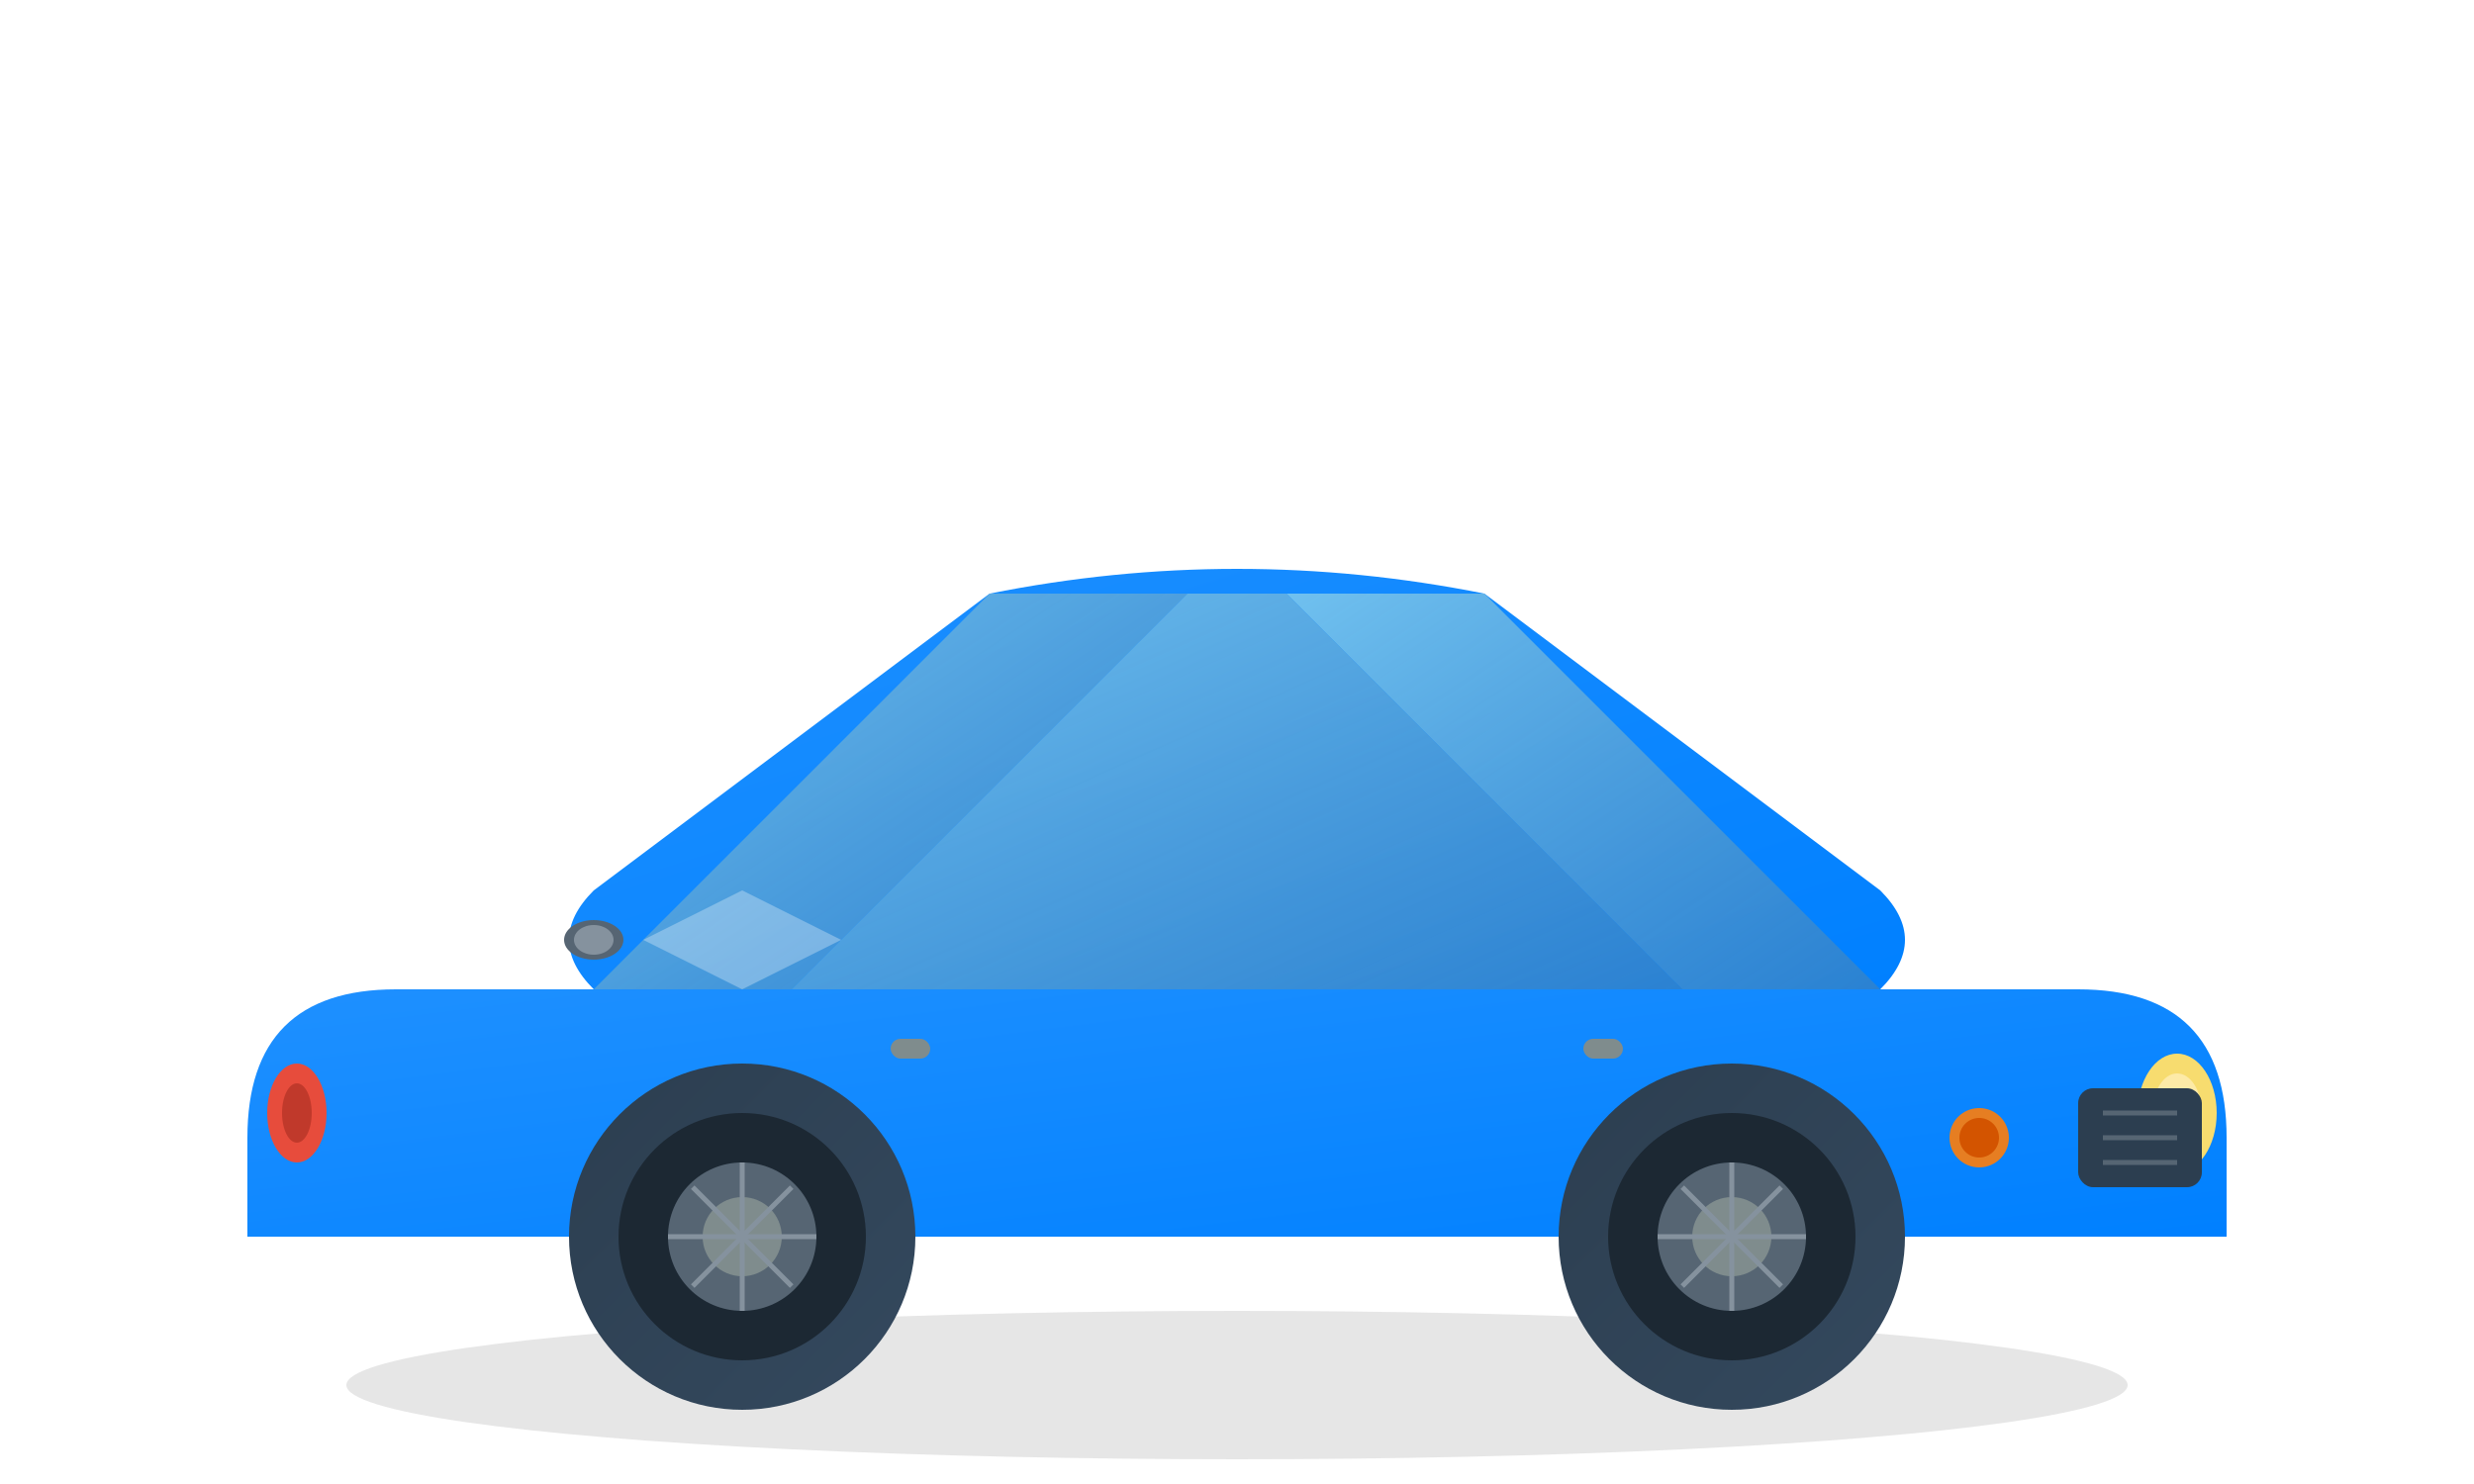
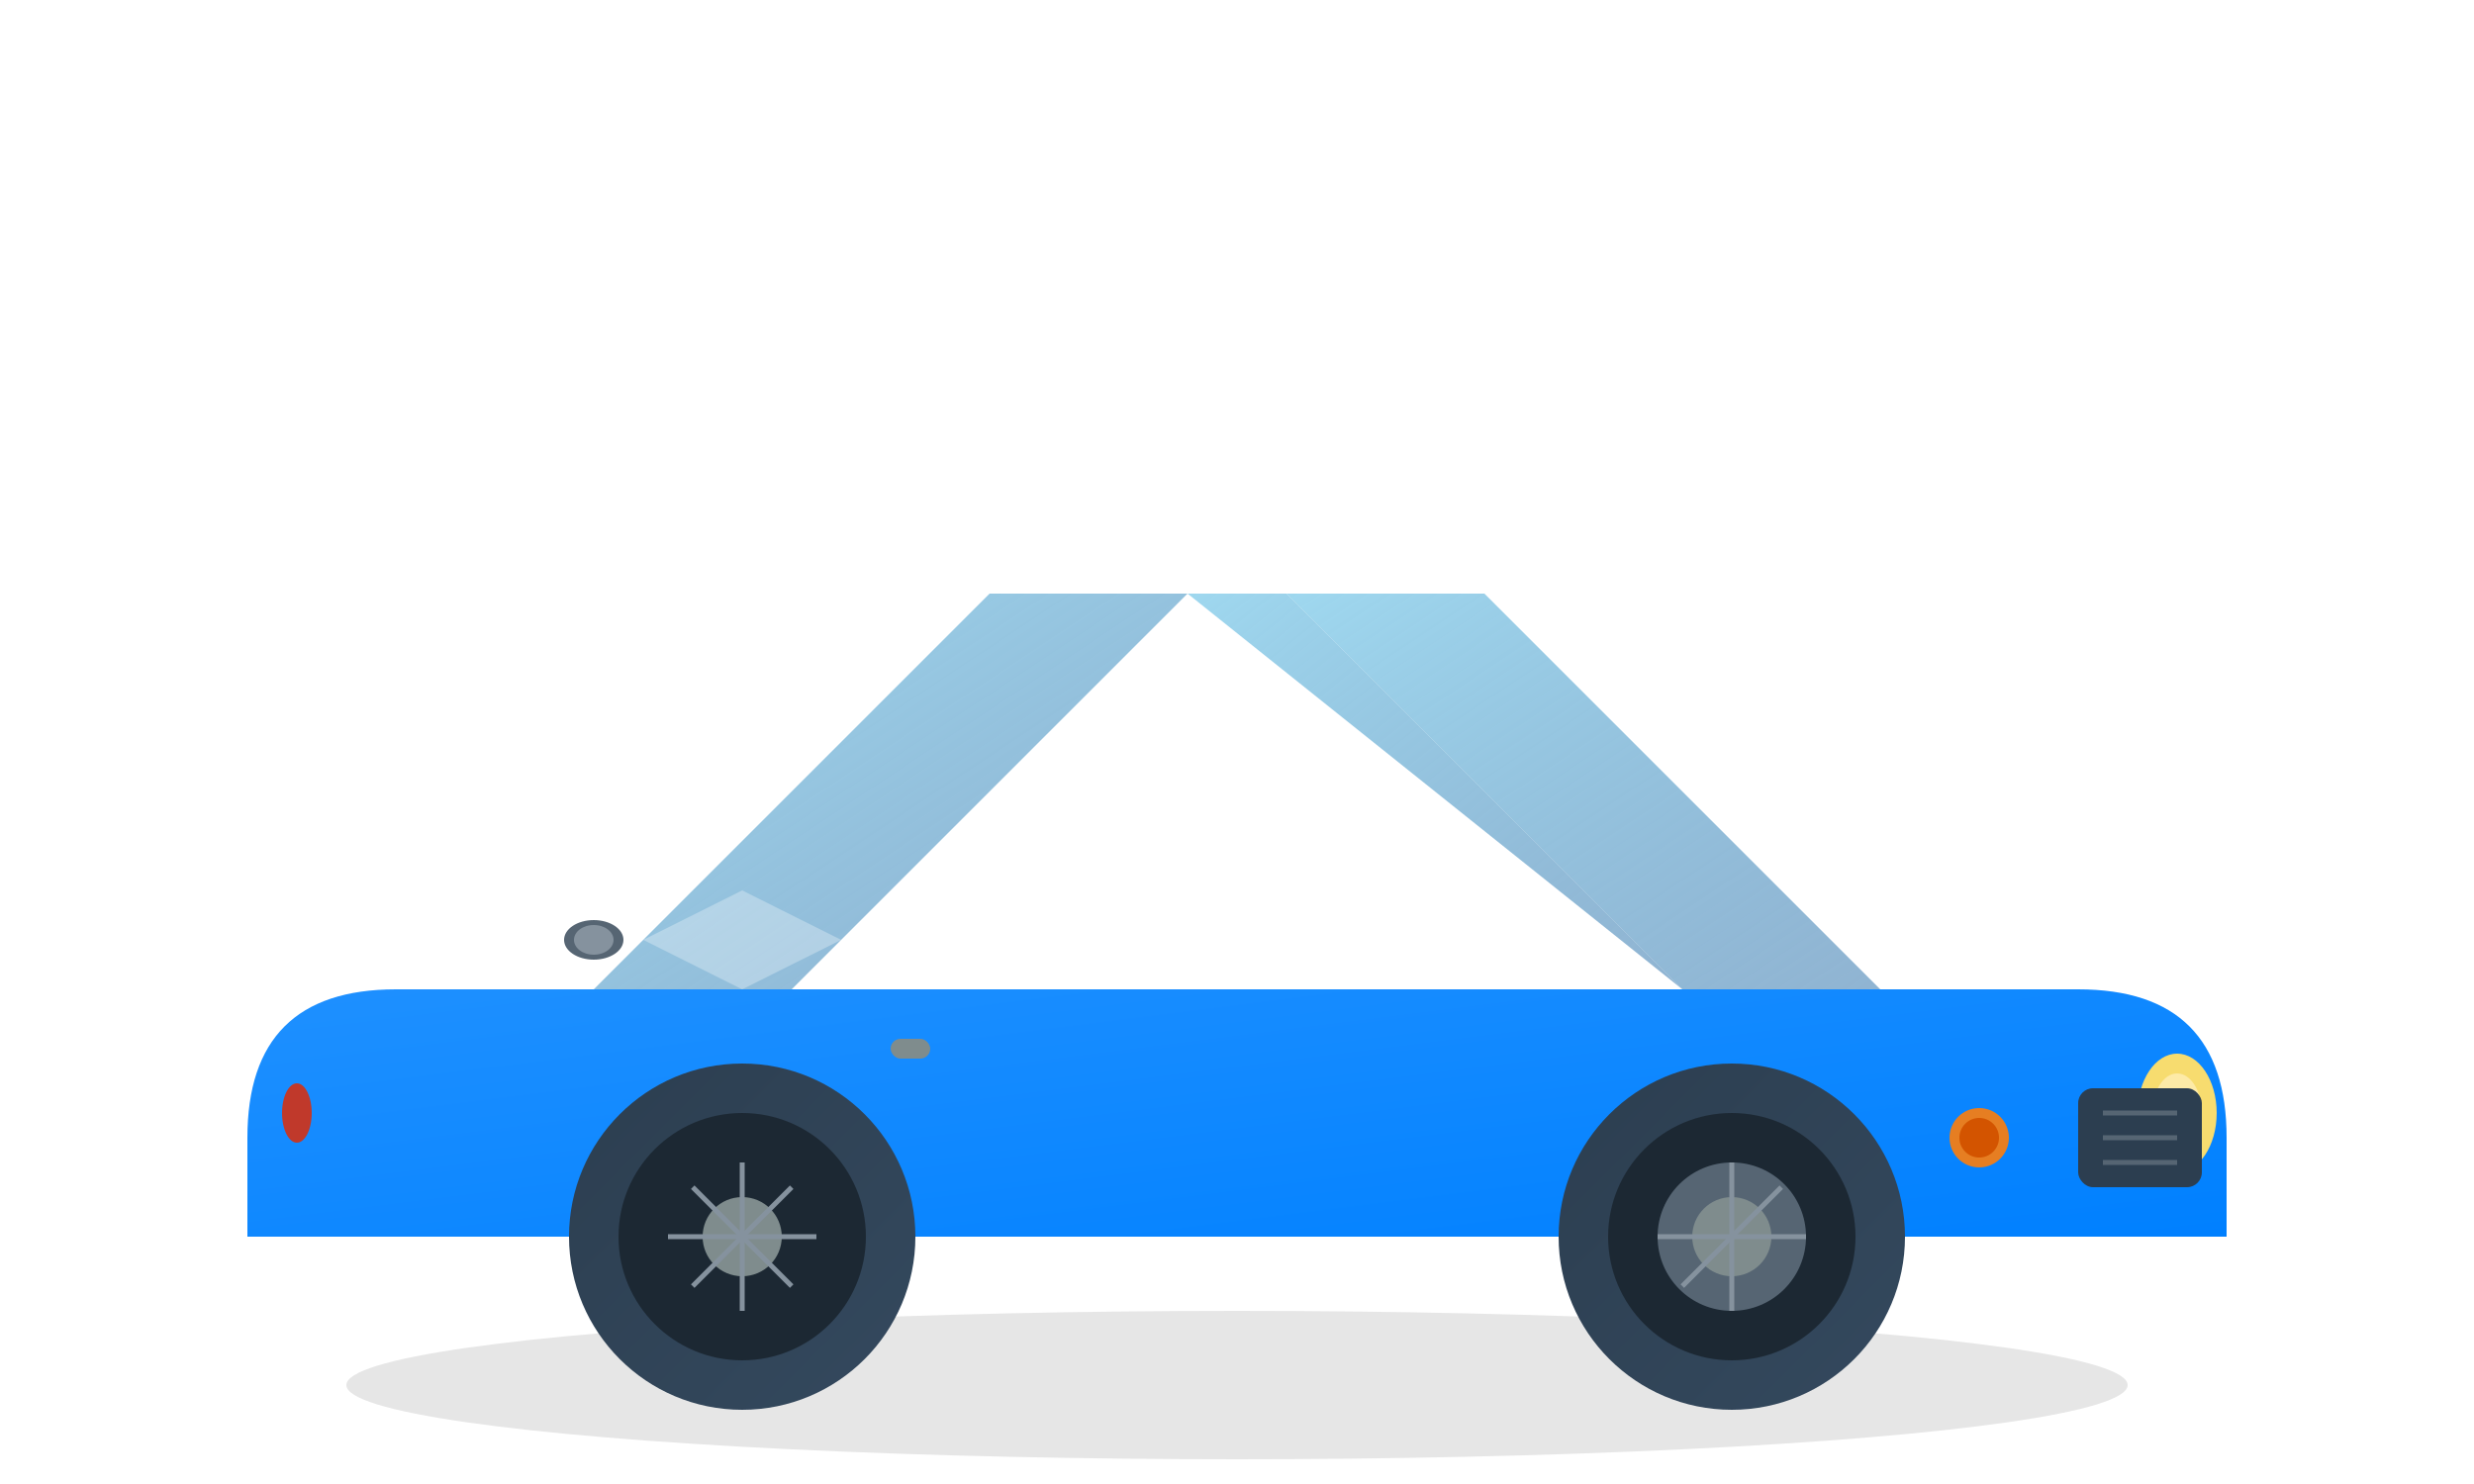
<svg xmlns="http://www.w3.org/2000/svg" width="500" height="300" viewBox="0 0 500 300" fill="none">
  <defs>
    <linearGradient id="carGradient" x1="0%" y1="0%" x2="100%" y2="100%">
      <stop offset="0%" style="stop-color:#1E90FF;stop-opacity:1" />
      <stop offset="100%" style="stop-color:#0080FF;stop-opacity:1" />
    </linearGradient>
    <linearGradient id="wheelGradient" x1="0%" y1="0%" x2="100%" y2="100%">
      <stop offset="0%" style="stop-color:#2C3E50;stop-opacity:1" />
      <stop offset="100%" style="stop-color:#34495E;stop-opacity:1" />
    </linearGradient>
    <linearGradient id="windowGradient" x1="0%" y1="0%" x2="100%" y2="100%">
      <stop offset="0%" style="stop-color:#87CEEB;stop-opacity:0.8" />
      <stop offset="100%" style="stop-color:#4682B4;stop-opacity:0.6" />
    </linearGradient>
    <filter id="shadow" x="-20%" y="-20%" width="140%" height="140%">
      <feDropShadow dx="2" dy="4" stdDeviation="3" flood-color="#000000" flood-opacity="0.2" />
    </filter>
  </defs>
  <ellipse cx="250" cy="280" rx="180" ry="15" fill="#000000" opacity="0.1" />
  <path d="M80 200 L420 200 Q450 200 450 230 L450 250 L50 250 L50 230 Q50 200 80 200 Z" fill="url(#carGradient)" filter="url(#shadow)" />
-   <path d="M120 200 L380 200 Q390 190 380 180 L300 120 Q250 110 200 120 L120 180 Q110 190 120 200 Z" fill="url(#carGradient)" filter="url(#shadow)" />
  <path d="M120 200 L200 120 L240 120 L160 200 Z" fill="url(#windowGradient)" />
  <path d="M340 200 L380 200 L300 120 L260 120 Z" fill="url(#windowGradient)" />
-   <path d="M240 120 L260 120 L340 200 L160 200 Z" fill="url(#windowGradient)" />
+   <path d="M240 120 L260 120 L340 200 Z" fill="url(#windowGradient)" />
  <circle cx="150" cy="250" r="35" fill="url(#wheelGradient)" filter="url(#shadow)" />
  <circle cx="150" cy="250" r="25" fill="#1C2833" />
-   <circle cx="150" cy="250" r="15" fill="#566573" />
  <circle cx="150" cy="250" r="8" fill="#7F8C8D" />
  <circle cx="350" cy="250" r="35" fill="url(#wheelGradient)" filter="url(#shadow)" />
  <circle cx="350" cy="250" r="25" fill="#1C2833" />
  <circle cx="350" cy="250" r="15" fill="#566573" />
  <circle cx="350" cy="250" r="8" fill="#7F8C8D" />
  <ellipse cx="440" cy="225" rx="8" ry="12" fill="#F7DC6F" />
  <ellipse cx="440" cy="225" rx="5" ry="8" fill="#FDEAA7" />
-   <ellipse cx="60" cy="225" rx="6" ry="10" fill="#E74C3C" />
  <ellipse cx="60" cy="225" rx="3" ry="6" fill="#C0392B" />
  <rect x="180" y="210" width="8" height="4" rx="2" fill="#7F8C8D" />
-   <rect x="320" y="210" width="8" height="4" rx="2" fill="#7F8C8D" />
  <rect x="420" y="220" width="25" height="20" rx="3" fill="#2C3E50" />
  <line x1="425" y1="225" x2="440" y2="225" stroke="#566573" stroke-width="1" />
  <line x1="425" y1="230" x2="440" y2="230" stroke="#566573" stroke-width="1" />
  <line x1="425" y1="235" x2="440" y2="235" stroke="#566573" stroke-width="1" />
  <circle cx="400" cy="230" r="6" fill="#E67E22" />
  <circle cx="400" cy="230" r="4" fill="#D35400" />
  <g>
    <line x1="135" y1="250" x2="165" y2="250" stroke="#85929E" stroke-width="1" />
    <line x1="150" y1="235" x2="150" y2="265" stroke="#85929E" stroke-width="1" />
    <line x1="140" y1="240" x2="160" y2="260" stroke="#85929E" stroke-width="1" />
    <line x1="160" y1="240" x2="140" y2="260" stroke="#85929E" stroke-width="1" />
  </g>
  <g>
    <line x1="335" y1="250" x2="365" y2="250" stroke="#85929E" stroke-width="1" />
    <line x1="350" y1="235" x2="350" y2="265" stroke="#85929E" stroke-width="1" />
-     <line x1="340" y1="240" x2="360" y2="260" stroke="#85929E" stroke-width="1" />
    <line x1="360" y1="240" x2="340" y2="260" stroke="#85929E" stroke-width="1" />
  </g>
  <path d="M130 190 L150 180 L170 190 L150 200 Z" fill="#FFFFFF" opacity="0.3" />
  <ellipse cx="120" cy="190" rx="6" ry="4" fill="#566573" />
  <ellipse cx="120" cy="190" rx="4" ry="3" fill="#85929E" />
</svg>